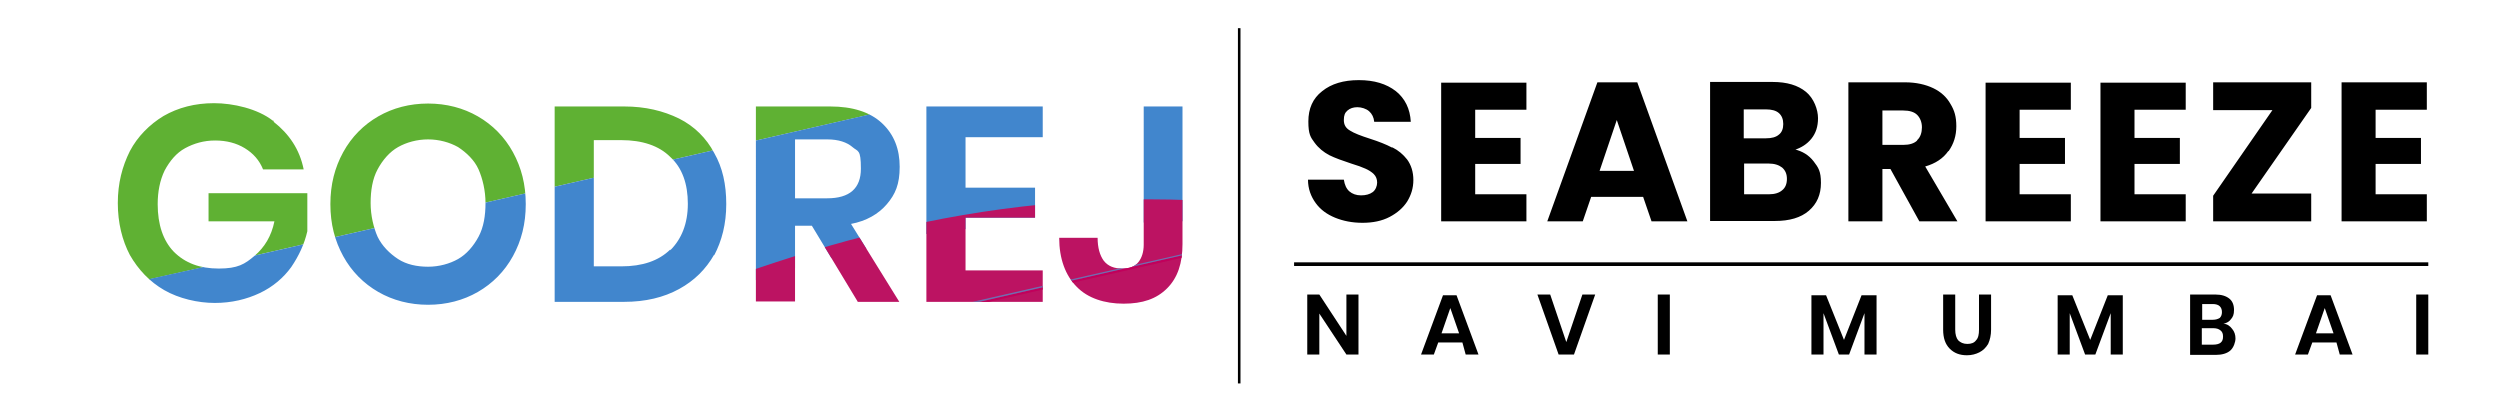
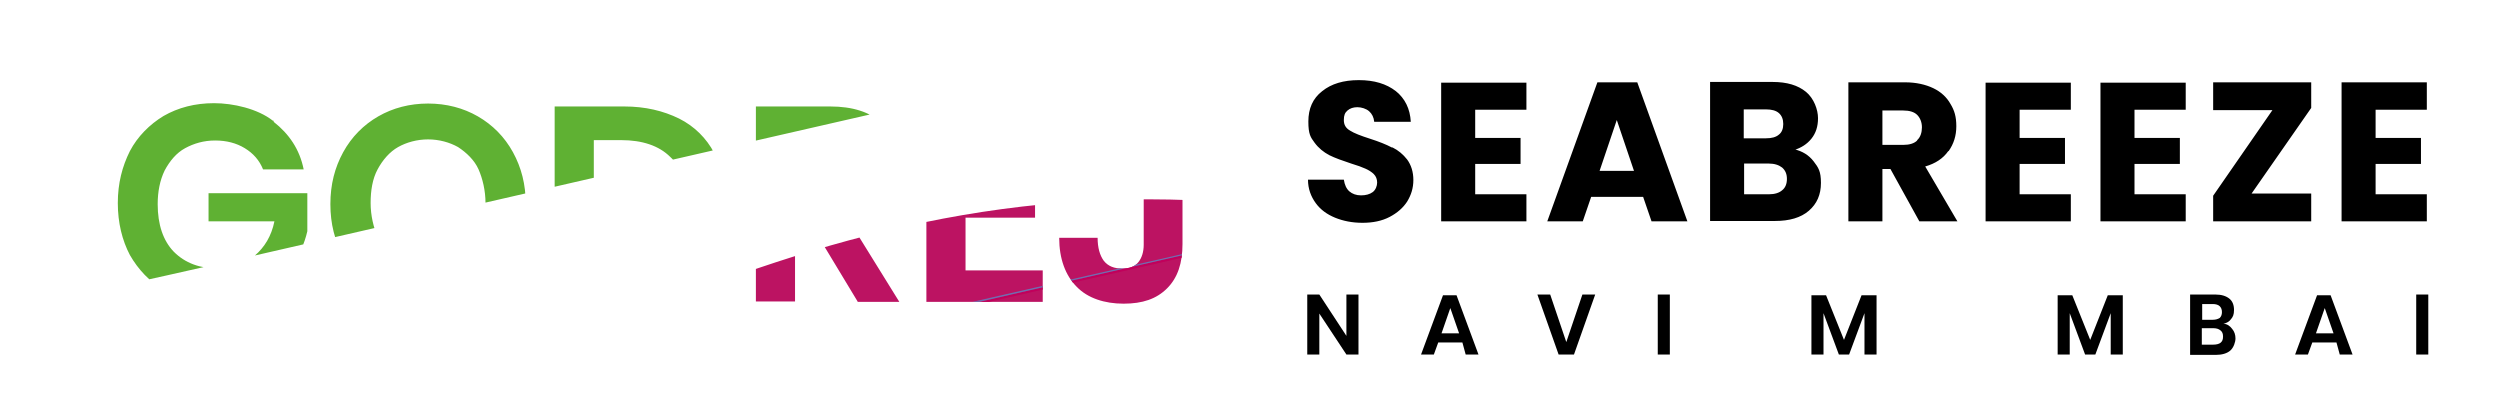
<svg xmlns="http://www.w3.org/2000/svg" id="Layer_1" version="1.1" viewBox="0 0 683.3 112.5">
  <defs>
    <style>
      .st0, .st1, .st2 {
        fill: none;
      }

      .st0, .st2 {
        stroke: #000;
      }

      .st3 {
        fill: #706db0;
      }

      .st4 {
        fill: #4186cd;
      }

      .st2 {
        stroke-width: .7px;
      }

      .st5 {
        fill: #5fb133;
      }

      .st6 {
        fill: #bc1362;
      }

      .st7 {
        fill: #c1005b;
      }

      .st8 {
        clip-path: url(#clippath);
      }
    </style>
    <clipPath id="clippath">
-       <path class="st1" d="M74.8,33.3c4.2,3.3,7.1,7.5,8.2,13h-11.1c-1-2.5-2.7-4.4-5-5.8s-5-2.1-8.1-2.1-5.8.8-8.2,2.1-4.2,3.5-5.6,6.1c-1.3,2.7-1.9,5.8-1.9,9.2,0,5.6,1.5,10,4.4,13,3.1,3.1,7.1,4.6,12.3,4.6s7.1-1.2,9.8-3.5c2.7-2.3,4.6-5.4,5.4-9.4h-18v-7.7h27v10.4c-.8,3.5-2.3,6.7-4.4,9.8-2.1,2.9-5,5.4-8.6,7.1-3.6,1.7-7.7,2.7-12.3,2.7s-9.8-1.2-13.8-3.5c-4-2.3-7.1-5.6-9.4-9.6-2.1-4-3.3-8.8-3.3-14.2s1.2-10,3.3-14.2c2.1-4,5.4-7.3,9.2-9.6,4-2.3,8.6-3.5,13.8-3.5s11.9,1.5,16.1,4.8h.2v.3ZM130.6,31.8c4,2.3,7.3,5.6,9.6,9.8,2.3,4.2,3.5,8.8,3.5,14.2s-1.2,10-3.5,14.2-5.6,7.5-9.6,9.8c-4,2.3-8.6,3.5-13.6,3.5s-9.6-1.2-13.6-3.5c-4-2.3-7.3-5.6-9.6-9.8-2.3-4.2-3.5-8.8-3.5-14.2s1.2-10,3.5-14.2c2.3-4.2,5.6-7.5,9.6-9.8,4-2.3,8.6-3.5,13.6-3.5s9.6,1.2,13.6,3.5ZM108.8,40.2c-2.3,1.3-4.2,3.5-5.6,6.1-1.4,2.6-1.9,5.8-1.9,9.2s.8,6.7,1.9,9.2c1.2,2.5,3.3,4.6,5.6,6.1,2.3,1.5,5.2,2.1,8.2,2.1s5.9-.8,8.2-2.1c2.3-1.3,4.2-3.5,5.6-6.1,1.4-2.6,1.9-5.8,1.9-9.2s-.8-6.7-1.9-9.2-3.3-4.6-5.6-6.1c-2.3-1.3-5.2-2.1-8.2-2.1s-5.9.8-8.2,2.1ZM195.2,69.6c-2.3,4-5.4,7.1-9.6,9.4-4.2,2.3-9.2,3.5-15,3.5h-19V29.1h19c5.8,0,10.7,1.2,15,3.3,4.2,2.1,7.5,5.4,9.6,9.4,2.3,4,3.3,8.6,3.3,14s-1.2,10-3.3,14v-.2ZM183.2,68.4c3.1-3.1,4.8-7.3,4.8-12.7s-1.5-9.8-4.8-12.8c-3.1-3.1-7.7-4.6-13.4-4.6h-7.5v34.5h7.5c5.8,0,10.2-1.5,13.4-4.6v.2ZM234.4,82.4l-12.5-20.7h-4.6v20.7h-10.7V29.1h20.3c6.1,0,10.9,1.5,14.2,4.6,3.3,3.1,4.8,7.1,4.8,11.9s-1.2,7.5-3.5,10.2c-2.3,2.7-5.6,4.6-9.8,5.4l13.2,21.3h-11.7.3ZM217.3,54.2h8.8c6.1,0,9.2-2.7,9.2-8.1s-.8-4.6-2.3-5.9c-1.5-1.3-3.8-2.1-6.9-2.1h-8.8v16.3-.2ZM263.9,37.5v13.8h19v8.2h-19v14.4h21.1v8.6h-31.8V29.1h31.8v8.4h-21.1ZM323.2,29.1v37.6c0,5.2-1.3,9.2-4.2,12.1-2.9,2.9-6.7,4.2-11.9,4.2s-9.8-1.5-12.8-4.6c-3.1-3.1-4.8-7.7-4.8-13.4h10.5c0,2.7.6,4.8,1.7,6.3,1.2,1.5,2.9,2.1,5,2.1s3.5-.6,4.4-1.7c1-1.2,1.5-2.9,1.5-4.8V29.1h10.7-.2,0Z" />
+       <path class="st1" d="M74.8,33.3c4.2,3.3,7.1,7.5,8.2,13h-11.1c-1-2.5-2.7-4.4-5-5.8s-5-2.1-8.1-2.1-5.8.8-8.2,2.1-4.2,3.5-5.6,6.1c-1.3,2.7-1.9,5.8-1.9,9.2,0,5.6,1.5,10,4.4,13,3.1,3.1,7.1,4.6,12.3,4.6s7.1-1.2,9.8-3.5c2.7-2.3,4.6-5.4,5.4-9.4h-18v-7.7h27v10.4c-.8,3.5-2.3,6.7-4.4,9.8-2.1,2.9-5,5.4-8.6,7.1-3.6,1.7-7.7,2.7-12.3,2.7s-9.8-1.2-13.8-3.5c-4-2.3-7.1-5.6-9.4-9.6-2.1-4-3.3-8.8-3.3-14.2s1.2-10,3.3-14.2c2.1-4,5.4-7.3,9.2-9.6,4-2.3,8.6-3.5,13.8-3.5s11.9,1.5,16.1,4.8h.2v.3ZM130.6,31.8c4,2.3,7.3,5.6,9.6,9.8,2.3,4.2,3.5,8.8,3.5,14.2s-1.2,10-3.5,14.2-5.6,7.5-9.6,9.8c-4,2.3-8.6,3.5-13.6,3.5s-9.6-1.2-13.6-3.5c-4-2.3-7.3-5.6-9.6-9.8-2.3-4.2-3.5-8.8-3.5-14.2s1.2-10,3.5-14.2c2.3-4.2,5.6-7.5,9.6-9.8,4-2.3,8.6-3.5,13.6-3.5s9.6,1.2,13.6,3.5ZM108.8,40.2c-2.3,1.3-4.2,3.5-5.6,6.1-1.4,2.6-1.9,5.8-1.9,9.2s.8,6.7,1.9,9.2c1.2,2.5,3.3,4.6,5.6,6.1,2.3,1.5,5.2,2.1,8.2,2.1s5.9-.8,8.2-2.1c2.3-1.3,4.2-3.5,5.6-6.1,1.4-2.6,1.9-5.8,1.9-9.2s-.8-6.7-1.9-9.2-3.3-4.6-5.6-6.1c-2.3-1.3-5.2-2.1-8.2-2.1s-5.9.8-8.2,2.1ZM195.2,69.6c-2.3,4-5.4,7.1-9.6,9.4-4.2,2.3-9.2,3.5-15,3.5h-19V29.1h19c5.8,0,10.7,1.2,15,3.3,4.2,2.1,7.5,5.4,9.6,9.4,2.3,4,3.3,8.6,3.3,14s-1.2,10-3.3,14v-.2ZM183.2,68.4c3.1-3.1,4.8-7.3,4.8-12.7s-1.5-9.8-4.8-12.8c-3.1-3.1-7.7-4.6-13.4-4.6h-7.5v34.5h7.5c5.8,0,10.2-1.5,13.4-4.6v.2ZM234.4,82.4l-12.5-20.7h-4.6v20.7h-10.7V29.1h20.3c6.1,0,10.9,1.5,14.2,4.6,3.3,3.1,4.8,7.1,4.8,11.9s-1.2,7.5-3.5,10.2c-2.3,2.7-5.6,4.6-9.8,5.4l13.2,21.3h-11.7.3ZM217.3,54.2h8.8c6.1,0,9.2-2.7,9.2-8.1s-.8-4.6-2.3-5.9c-1.5-1.3-3.8-2.1-6.9-2.1h-8.8v16.3-.2ZM263.9,37.5v13.8h19v8.2h-19v14.4h21.1v8.6h-31.8V29.1h31.8v8.4h-21.1M323.2,29.1v37.6c0,5.2-1.3,9.2-4.2,12.1-2.9,2.9-6.7,4.2-11.9,4.2s-9.8-1.5-12.8-4.6c-3.1-3.1-4.8-7.7-4.8-13.4h10.5c0,2.7.6,4.8,1.7,6.3,1.2,1.5,2.9,2.1,5,2.1s3.5-.6,4.4-1.7c1-1.2,1.5-2.9,1.5-4.8V29.1h10.7-.2,0Z" />
    </clipPath>
  </defs>
  <g id="Layer_11" data-name="Layer_1">
-     <line class="st2" x1="338.7" y1="7.7" x2="338.7" y2="104.8" />
    <g class="st8">
      <g>
        <path class="st5" d="M26.5,79.5c-4-17.6-8.1-35.3-12.3-52.7-.4-1.5.8-3.3,6.9-3.6,110.1-5,158.2-2.9,263.9-27,6.1-1.3,60.6-46.8,60.8-45.3,3.8,17.6,7.9,35.3,11.9,52.9-4.8,1.2-9.4,2.3-14.2,3.3-92.8,21.2-185.7,42.5-278.5,63.8-12.8,2.9-25.7,5.8-38.5,8.6h0Z" />
-         <path class="st4" d="M26.5,79.5c12.8-2.9,25.7-5.8,38.5-8.6C157.8,49.6,250.7,28.3,343.5,7c4.8-1.2,9.4-2.3,14.2-3.3,4.2,18.2,8.4,36.4,12.5,54.7-5.9,1.3-107.8,3.5-113.7,4.8-104.3,23.8-113.2,47.2-217.5,71-4.2-18.2-8.4-36.4-12.5-54.9v.2Z" />
        <path class="st6" d="M370.5,59.6c4,17.3-31.5,15.9-27.2,33.2.4,1.7-44.7,19.2-52.2,20.9-105.3,24-134.1-6.3-231.5,74.2-7.5,1.7-8.1,1.2-8.4-.4-3.6-17.5-7.9-34.7-11.7-52,110.5-25.3,187.6-101.5,331.2-75.8h0l-.2-.2h0Z" />
        <path class="st7" d="M370.5,59.6c-110.5,25.3-220.7,50.4-331.2,75.8v-.6c100.1-22.8,200.4-45.8,300.5-68.9,4.2-1,8.8-1.5,12.5-3.3,5.9-1.3,12.1-2.9,18-4.2,0,.4,0,.8.2,1.2h0Z" />
        <path class="st3" d="M352.1,62.7c-3.6,1.7-8.2,2.3-12.5,3.3-100.1,23-200.4,45.8-300.5,68.9v-.6c104.3-23.8,208.9-47.8,313.2-71.5h-.2Z" />
      </g>
    </g>
    <g>
      <g>
        <path d="M371.3,96.9h-3.3l-7.4-11.2v11.2h-3.3v-16.4h3.3l7.4,11.3v-11.3h3.3v16.4Z" />
        <path d="M399.7,93.6h-6.6l-1.2,3.3h-3.5l6-16.2h3.7l6,16.2h-3.5s-.9-3.3-.9-3.3ZM398.8,91.1l-2.4-6.9-2.4,6.9h4.8Z" />
        <path d="M423.7,80.5l4.4,13,4.4-13h3.5l-5.8,16.4h-4.2l-5.8-16.4h3.5Z" />
        <path d="M456.4,80.5v16.4h-3.3v-16.4h3.3Z" />
        <path d="M512.9,80.7v16.2h-3.3v-11.3l-4.2,11.3h-2.8l-4.2-11.3v11.3h-3.3v-16.2h4l4.9,12.2,4.8-12.2h4.1Z" />
-         <path d="M534.4,80.5v9.6c0,1.3.3,2.3.8,2.9.6.6,1.4,1,2.5,1s1.9-.3,2.4-1c.6-.6.8-1.6.8-2.9v-9.6h3.3v9.6c0,1.5-.3,2.8-.8,3.9-.6,1-1.4,1.8-2.4,2.3s-2.1.8-3.4.8c-2,0-3.5-.6-4.7-1.8-1.2-1.2-1.8-2.9-1.8-5.2v-9.6h3.3Z" />
        <path d="M580.2,80.7v16.2h-3.3v-11.3l-4.2,11.3h-2.8l-4.2-11.3v11.3h-3.3v-16.2h4l4.9,12.2,4.8-12.2h4.1Z" />
        <path d="M610.1,89.9c.6.7.9,1.6.9,2.6s-.5,2.5-1.4,3.3-2.3,1.2-4,1.2h-7v-16.5h6.9c1.7,0,2.9.4,3.8,1.1.9.7,1.3,1.8,1.3,3.1s-.3,1.9-.8,2.5c-.5.7-1.2,1.1-2.1,1.3,1,0,1.8.6,2.4,1.4h0ZM601.8,87.4h3c.8,0,1.4-.2,1.9-.5.4-.4.6-.9.6-1.6s-.2-1.2-.6-1.6c-.4-.4-1.1-.6-1.9-.6h-2.9v4.3h0ZM606.9,93.7c.5-.4.7-.9.7-1.7s-.2-1.3-.7-1.7c-.5-.4-1.1-.6-2-.6h-3.1v4.5h3.1c.9,0,1.6-.2,2-.5Z" />
        <path d="M638.6,93.6h-6.6l-1.2,3.3h-3.5l6-16.2h3.7l6,16.2h-3.5s-.9-3.3-.9-3.3ZM637.8,91.1l-2.4-6.9-2.4,6.9h4.8Z" />
        <path d="M663.7,80.5v16.4h-3.3v-16.4h3.3Z" />
      </g>
-       <line class="st0" x1="353.7" y1="72.2" x2="663.7" y2="72.2" />
      <path d="M393.9,60.5h23.3v-7.4h-14v-8.3h12.4v-7.1h-12.4v-7.7h14v-7.4h-23.3v38ZM436.6,22.5l-13.7,38h9.7l2.3-6.7h14.2l2.3,6.7h9.8l-13.7-38h-10.7ZM437.2,46.7l4.7-13.9,4.7,13.9h-9.4ZM380.4,40.3c-1.5-.8-3.5-1.6-6-2.4-2.5-.8-4.3-1.5-5.4-2.2-1.2-.7-1.7-1.6-1.7-2.9s.3-2,1-2.6c.7-.6,1.6-.9,2.7-.9s2.4.4,3.2,1.1c.8.7,1.3,1.7,1.4,2.9h10c-.2-3.6-1.6-6.4-4.1-8.4-2.6-2-5.9-3-10.1-3s-7.5,1-10,3c-2.6,2-3.8,4.8-3.8,8.3s.6,4.3,1.7,5.8c1.1,1.5,2.5,2.6,4,3.4,1.6.8,3.6,1.5,6,2.3,1.7.5,3,1,3.9,1.4.9.4,1.7.9,2.3,1.5.6.6.9,1.4.9,2.3s-.4,2-1.2,2.6c-.8.6-1.9.9-3.2.9s-2.4-.4-3.2-1.1c-.8-.7-1.3-1.8-1.5-3.2h-9.8c0,2.5.8,4.6,2.1,6.4,1.3,1.8,3.1,3.1,5.3,4,2.2.9,4.7,1.4,7.5,1.4s5.3-.5,7.4-1.6,3.7-2.5,4.8-4.2c1.1-1.8,1.7-3.7,1.7-5.9s-.6-4.1-1.7-5.6c-1.1-1.4-2.4-2.5-4-3.3ZM574.1,60.5h23.3v-7.4h-14v-8.3h12.4v-7.1h-12.4v-7.7h14v-7.4h-23.3v38ZM604.9,30.1h16.2l-16.2,23.4v7h26.8v-7.6h-16.3l16.3-23.4v-7h-26.8v7.6ZM663.3,29.9v-7.4h-23.3v38h23.3v-7.4h-14v-8.3h12.4v-7.1h-12.4v-7.7h14ZM542.7,60.5h23.3v-7.4h-14v-8.3h12.4v-7.1h-12.4v-7.7h14v-7.4h-23.3v38ZM490.4,41c1.9-.6,3.5-1.6,4.7-3.1,1.2-1.5,1.8-3.3,1.8-5.6s-1.1-5.4-3.3-7.2c-2.2-1.8-5.2-2.7-9.1-2.7h-17.1v38h17.7c4,0,7.1-.9,9.3-2.8,2.2-1.9,3.3-4.4,3.3-7.6s-.7-4.2-2-5.9c-1.3-1.7-3.1-2.8-5.3-3.3ZM476.6,29.9h6.1c1.5,0,2.7.3,3.5,1,.8.7,1.2,1.7,1.2,3s-.4,2.3-1.2,2.9c-.8.7-2,1-3.5,1h-6.1v-8ZM487.1,52c-.8.7-2,1.1-3.6,1.1h-6.8v-8.4h6.7c1.6,0,2.8.4,3.7,1.1.9.8,1.3,1.8,1.3,3.1s-.4,2.4-1.3,3.1ZM532.6,41.3c1.4-2,2.1-4.2,2.1-6.8s-.5-4.3-1.6-6.1c-1-1.8-2.6-3.3-4.7-4.3-2.1-1-4.7-1.6-7.7-1.6h-15.5v38h9.3v-14.3h2.2l7.9,14.3h10.4l-8.8-15c2.8-.8,4.9-2.2,6.3-4.2ZM524,38.4c-.8.8-2.1,1.2-3.8,1.2h-5.7v-9.4h5.7c1.7,0,3,.4,3.8,1.2.8.8,1.3,2,1.3,3.4s-.4,2.7-1.3,3.5Z" />
    </g>
  </g>
</svg>